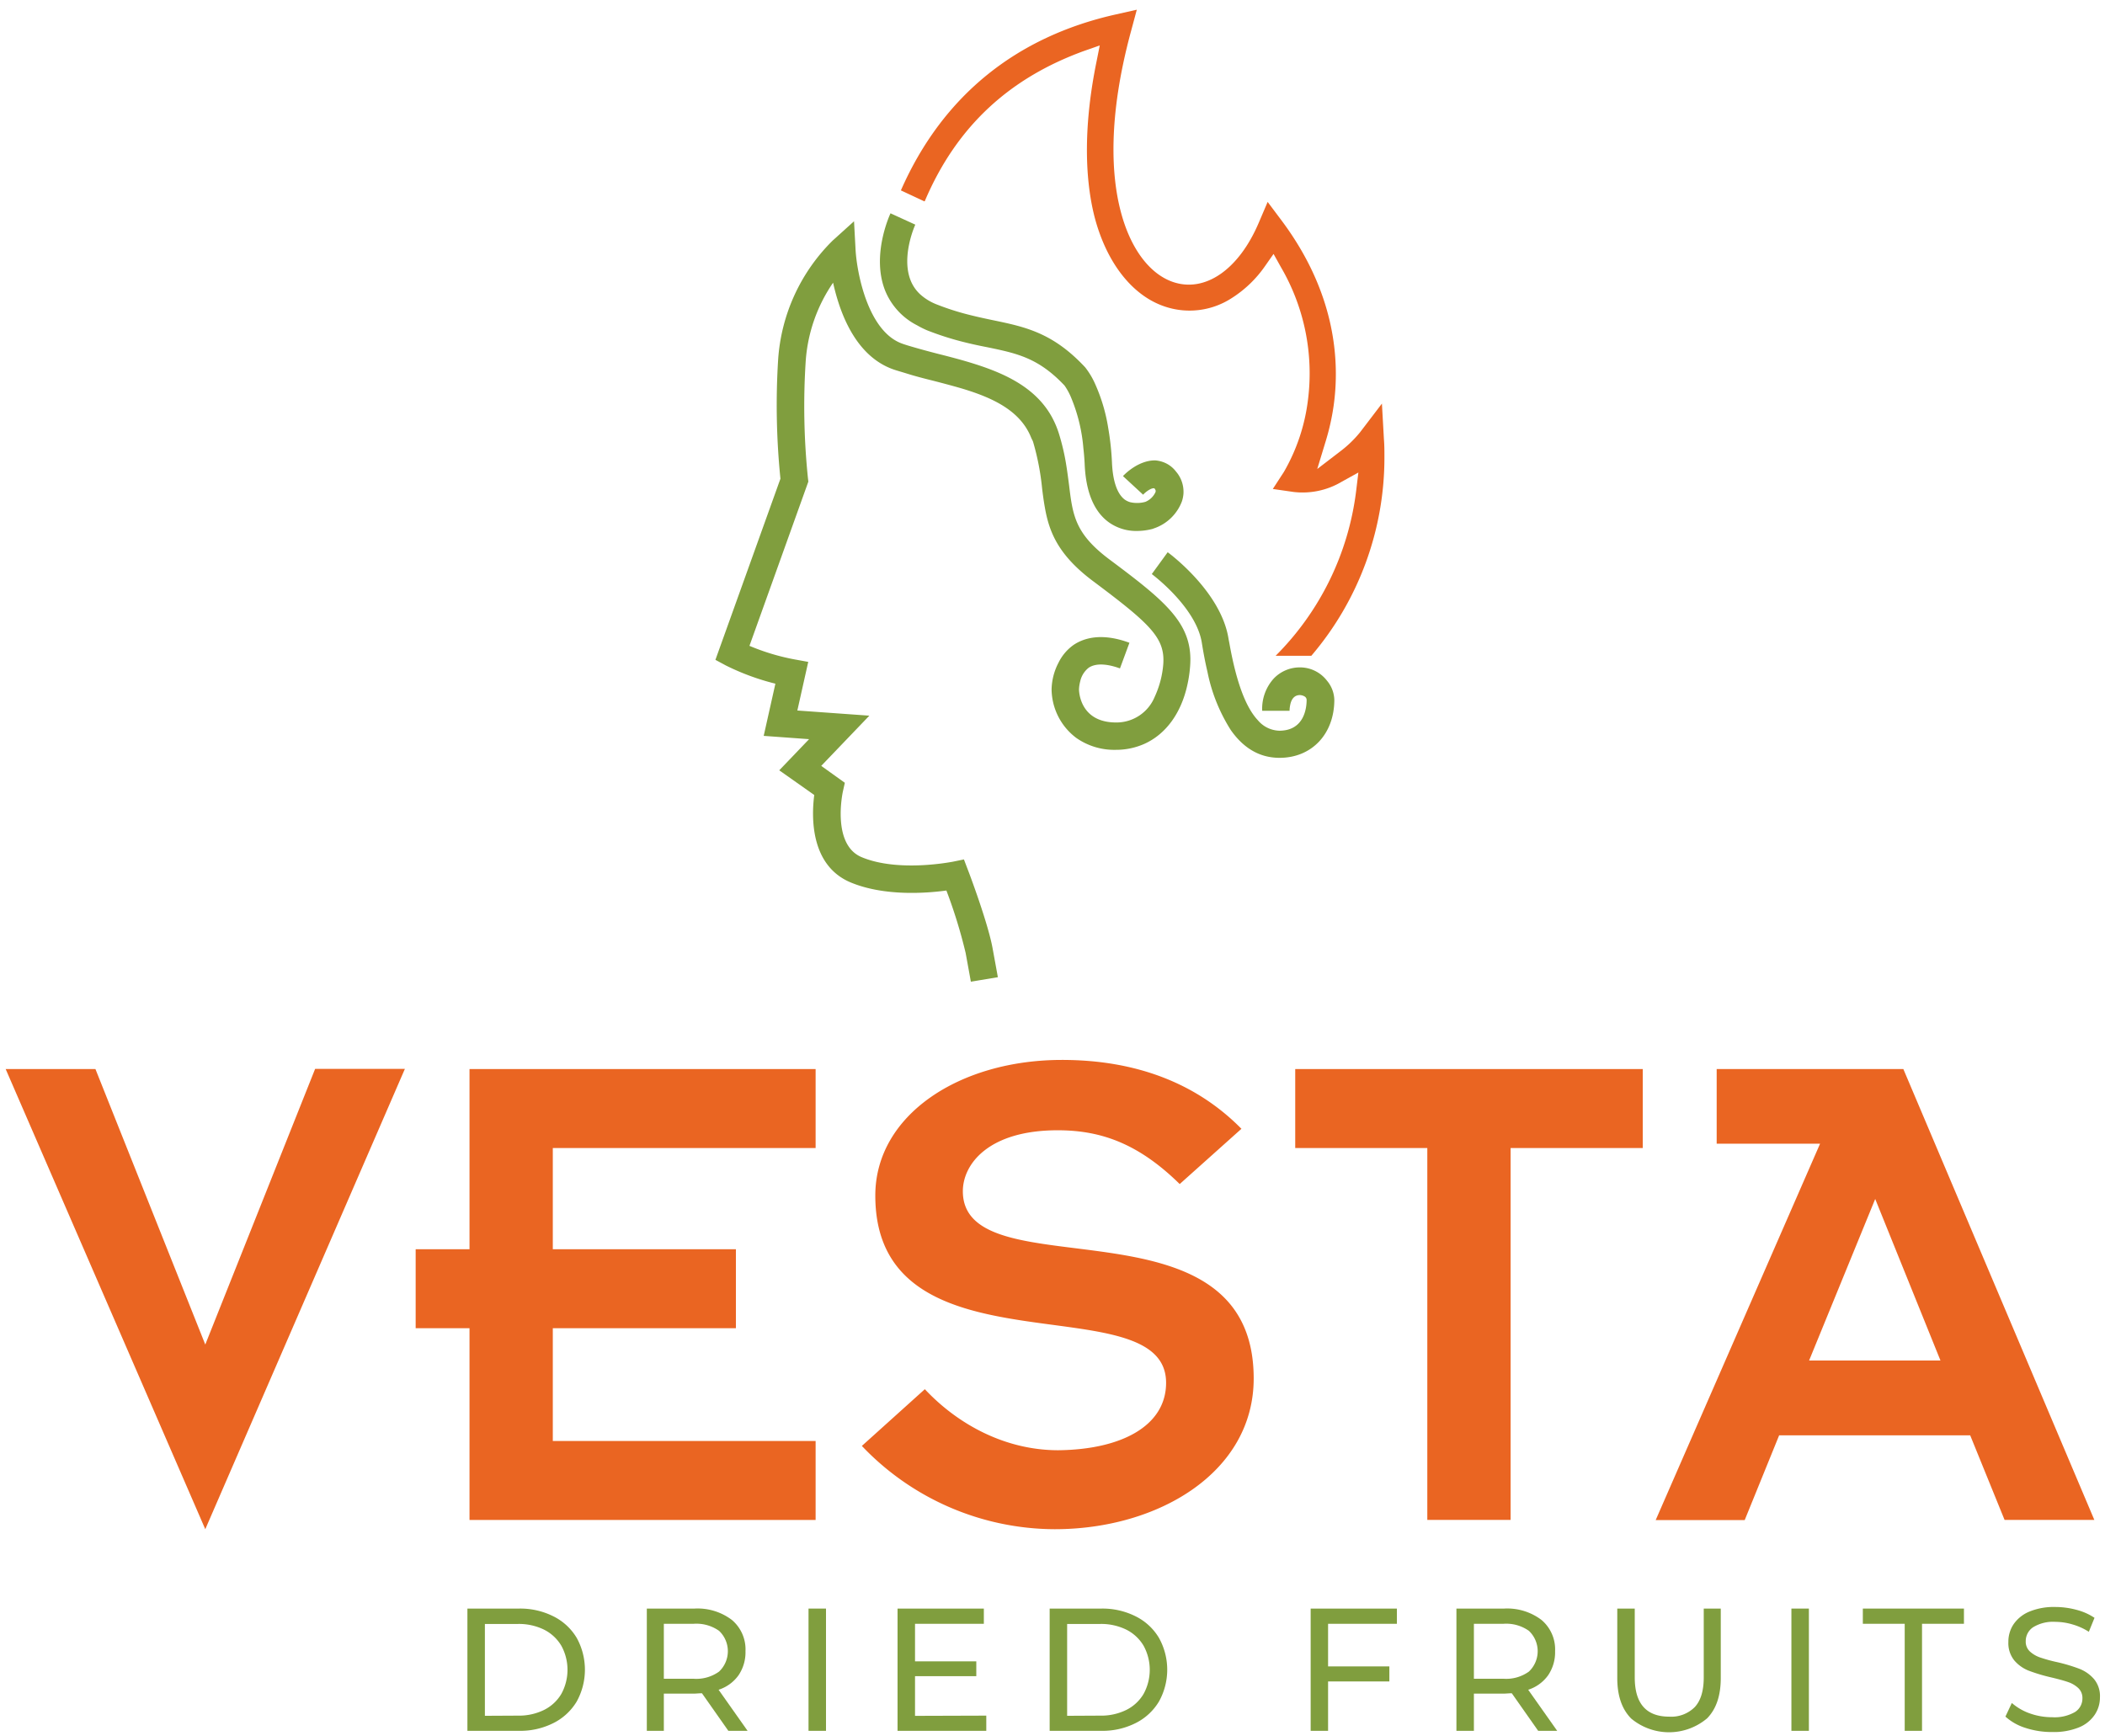
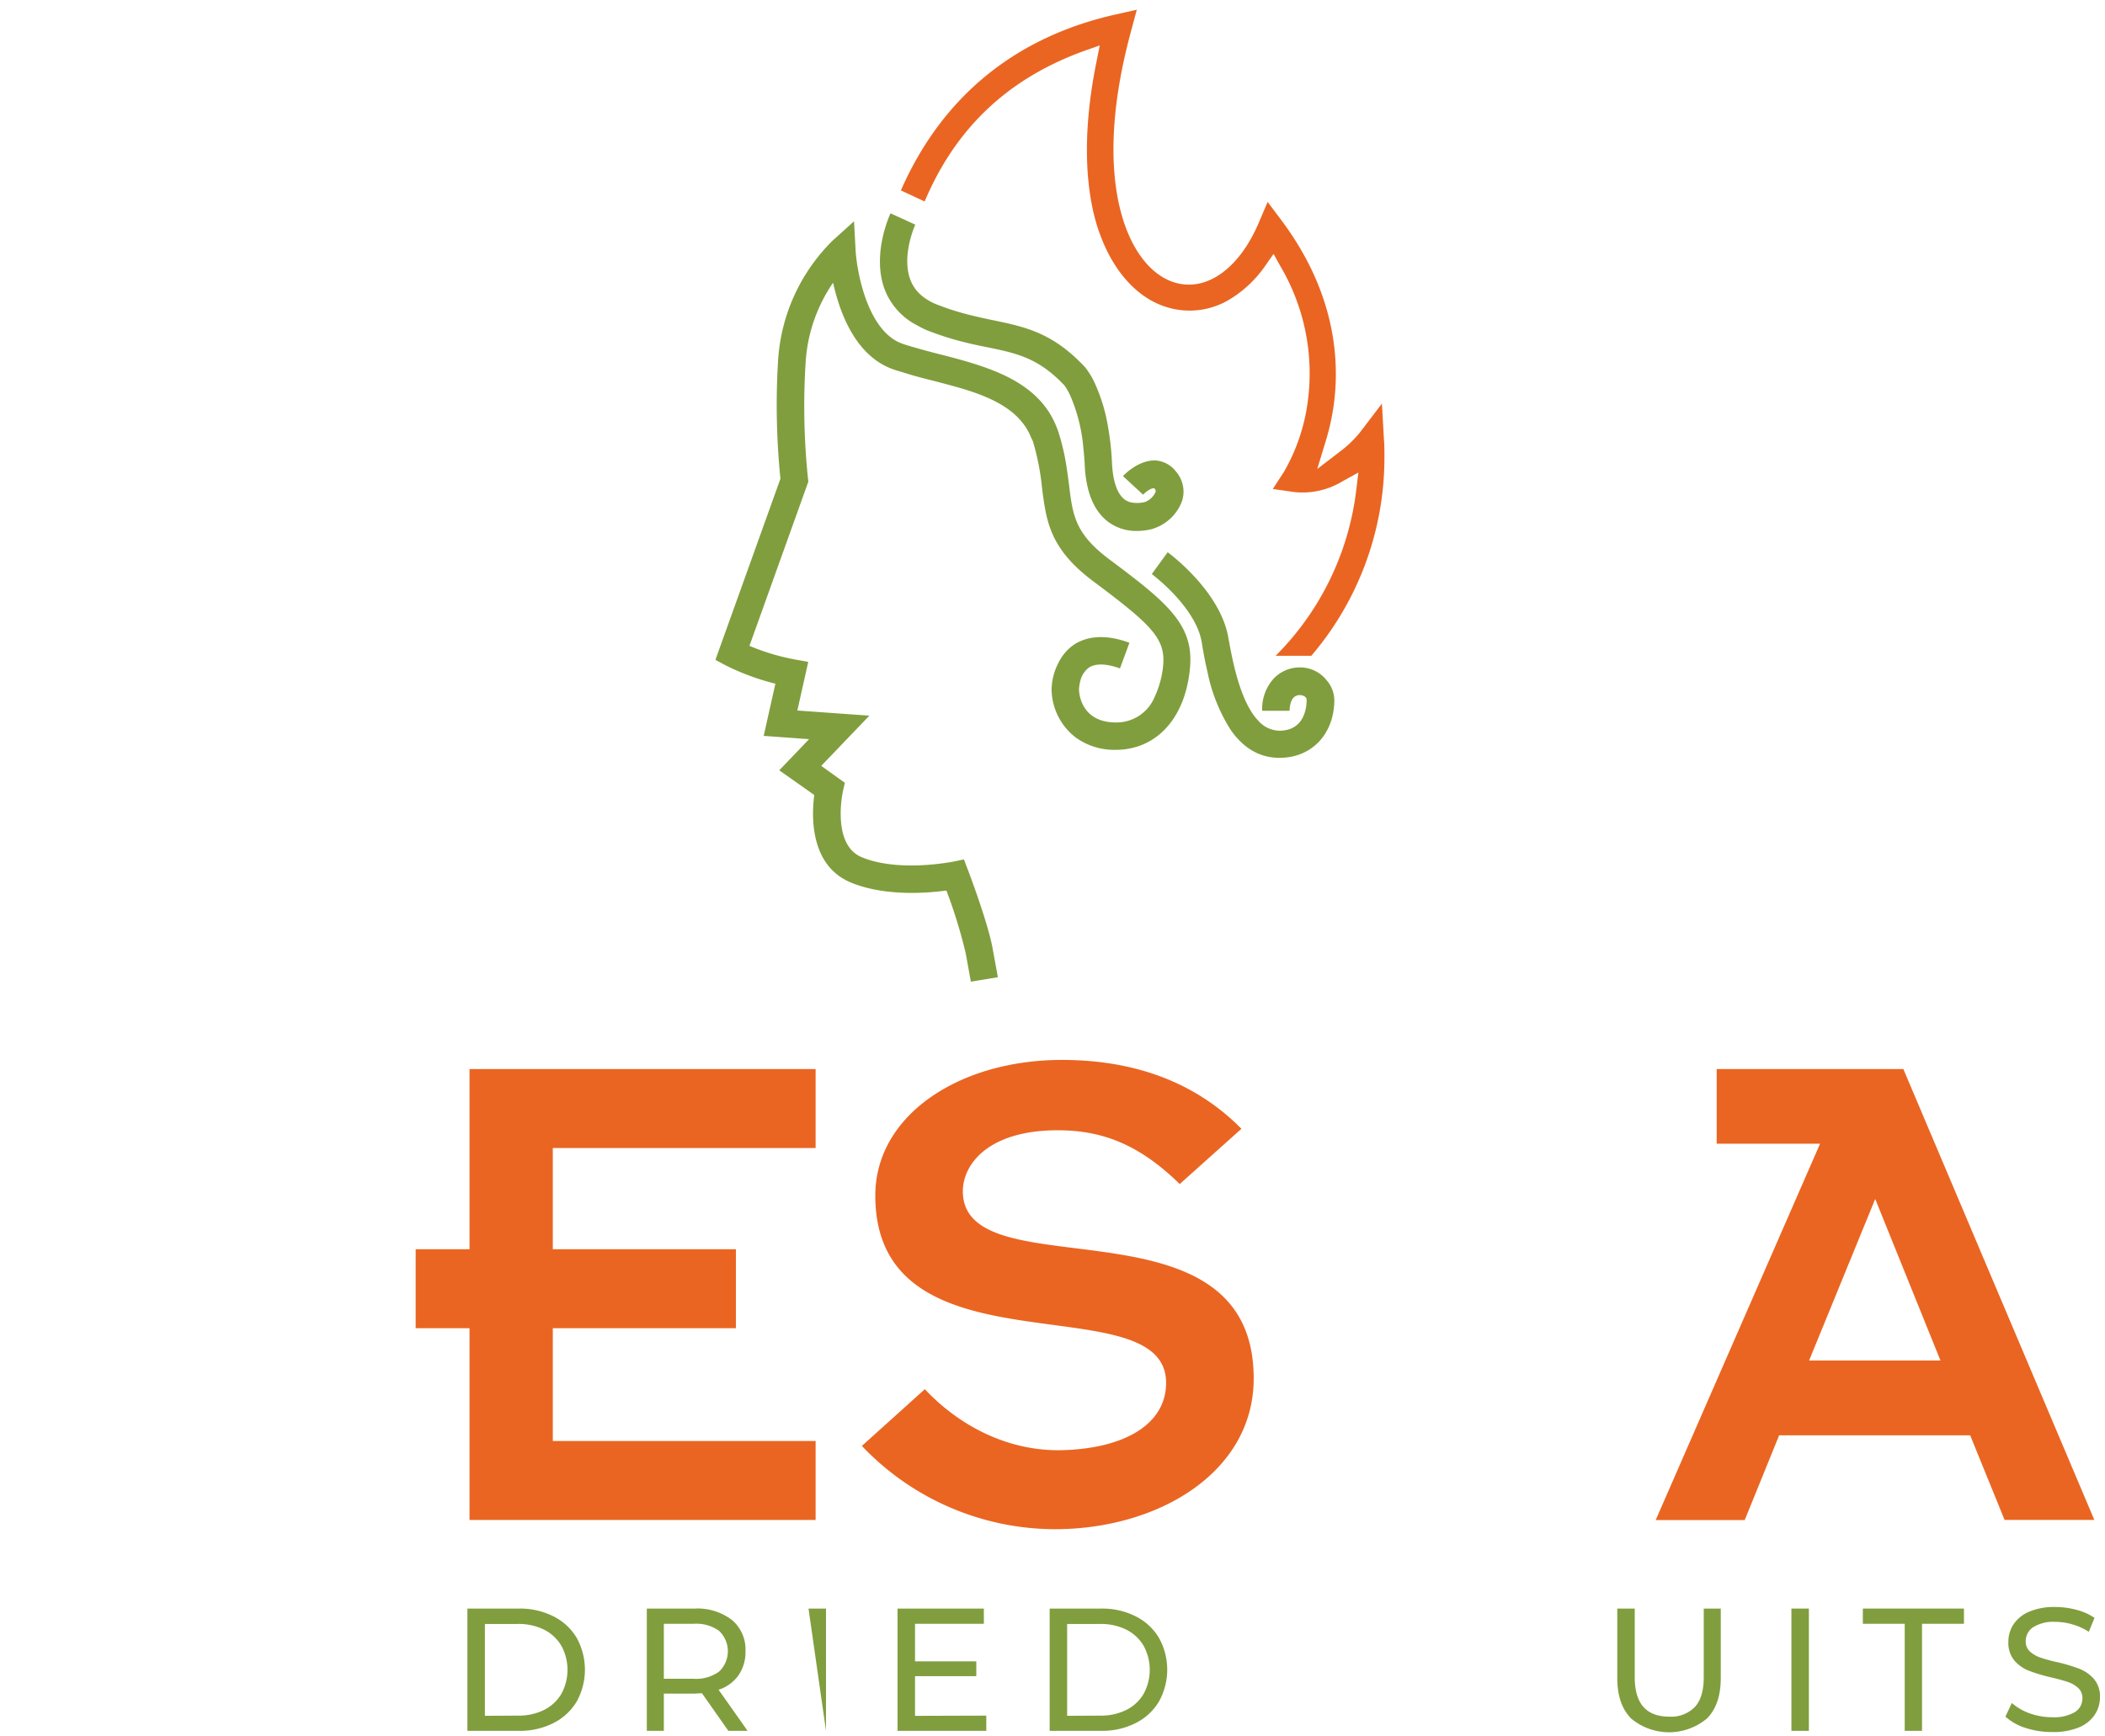
<svg xmlns="http://www.w3.org/2000/svg" id="Layer_1" data-name="Layer 1" viewBox="0 0 371 306">
  <defs>
    <style>.cls-1{fill:#809e3e;}.cls-2{fill:#ea6522;}</style>
  </defs>
  <path class="cls-1" d="M82.38,283.54h9.08a13,13,0,0,1,6.06,1.36,9.9,9.9,0,0,1,4.12,3.8,11.6,11.6,0,0,1,0,11.23,10,10,0,0,1-4.12,3.8,13,13,0,0,1-6.06,1.36H82.38Zm8.9,18.87a10,10,0,0,0,4.6-1,7.31,7.31,0,0,0,3.06-2.84,8.84,8.84,0,0,0,0-8.47,7.4,7.4,0,0,0-3.06-2.85,10.08,10.08,0,0,0-4.6-1H85.46v16.19Z" />
  <path class="cls-1" d="M128.37,305.09l-4.65-6.62c-.58,0-1,.06-1.36.06H117v6.56H114V283.54h8.4a10,10,0,0,1,6.59,2,6.79,6.79,0,0,1,2.4,5.51,7.22,7.22,0,0,1-1.23,4.25,6.92,6.92,0,0,1-3.51,2.55l5.11,7.24Zm-1.64-10.44a4.94,4.94,0,0,0,0-7.19,6.93,6.93,0,0,0-4.46-1.24H117v9.69h5.23A6.87,6.87,0,0,0,126.73,294.65Z" />
-   <path class="cls-1" d="M142.5,283.54h3.08v21.55H142.5Z" />
+   <path class="cls-1" d="M142.5,283.54h3.08v21.55Z" />
  <path class="cls-1" d="M173.83,302.41v2.68H158.19V283.54H173.4v2.68H161.27v6.62h10.8v2.61h-10.8v7Z" />
  <path class="cls-1" d="M185,283.54h9.08a13,13,0,0,1,6.06,1.36,9.9,9.9,0,0,1,4.12,3.8,11.53,11.53,0,0,1,0,11.23,10,10,0,0,1-4.12,3.8,13,13,0,0,1-6.06,1.36H185Zm8.9,18.87a10,10,0,0,0,4.6-1,7.31,7.31,0,0,0,3.06-2.84,8.84,8.84,0,0,0,0-8.47,7.4,7.4,0,0,0-3.06-2.85,10.08,10.08,0,0,0-4.6-1h-5.82v16.19Z" />
-   <path class="cls-1" d="M234.07,286.22v7.51h10.8v2.65h-10.8v8.71H231V283.54H246.2v2.68Z" />
-   <path class="cls-1" d="M271.1,305.09l-4.65-6.62c-.58,0-1,.06-1.36.06h-5.32v6.56h-3.08V283.54h8.4a10,10,0,0,1,6.59,2,6.79,6.79,0,0,1,2.4,5.51,7.22,7.22,0,0,1-1.23,4.25,6.92,6.92,0,0,1-3.51,2.55l5.11,7.24Zm-1.64-10.44a4.94,4.94,0,0,0,0-7.19,6.93,6.93,0,0,0-4.46-1.24h-5.23v9.69H265A6.87,6.87,0,0,0,269.46,294.65Z" />
  <path class="cls-1" d="M287.44,302.87q-2.4-2.46-2.4-7.08V283.54h3.08v12.13q0,6.91,6.06,6.92a5.85,5.85,0,0,0,4.53-1.7q1.57-1.71,1.57-5.22V283.54h3v12.25c0,3.1-.8,5.46-2.41,7.1a10.41,10.41,0,0,1-13.42,0Z" />
  <path class="cls-1" d="M315.73,283.54h3.08v21.55h-3.08Z" />
  <path class="cls-1" d="M335.7,286.22h-7.38v-2.68h17.82v2.68h-7.39v18.87H335.7Z" />
  <path class="cls-1" d="M357,304.58a9.49,9.49,0,0,1-3.55-2l1.13-2.4A9.71,9.71,0,0,0,357.7,302a11.62,11.62,0,0,0,4,.69,7.19,7.19,0,0,0,4-.91,2.81,2.81,0,0,0,1.32-2.42,2.38,2.38,0,0,0-.72-1.8,4.89,4.89,0,0,0-1.79-1.06c-.7-.25-1.71-.52-3-.83a30.62,30.62,0,0,1-3.92-1.17,6.49,6.49,0,0,1-2.56-1.8,4.84,4.84,0,0,1-1.06-3.28,5.51,5.51,0,0,1,.91-3.11,6.27,6.27,0,0,1,2.75-2.22,11.28,11.28,0,0,1,4.59-.83,14.36,14.36,0,0,1,3.75.5,10.3,10.3,0,0,1,3.18,1.41l-1,2.46a11,11,0,0,0-2.89-1.3,10.79,10.79,0,0,0-3-.45,6.72,6.72,0,0,0-3.93.95,2.93,2.93,0,0,0-1.3,2.47,2.35,2.35,0,0,0,.73,1.8,5.13,5.13,0,0,0,1.84,1.07,27.13,27.13,0,0,0,3,.82,29.7,29.7,0,0,1,3.9,1.17,6.61,6.61,0,0,1,2.55,1.79,4.68,4.68,0,0,1,1.06,3.23,5.45,5.45,0,0,1-.93,3.09,6.13,6.13,0,0,1-2.79,2.22,11.72,11.72,0,0,1-4.62.81A14.87,14.87,0,0,1,357,304.58Z" />
-   <path class="cls-2" d="M1,188.44H16.82L36.18,237l19.36-48.59H71.36L36.18,269.55Z" />
  <path class="cls-2" d="M82.75,234.12H73.26V220.2h9.49V188.44h61v13.92H97.43V220.2H129.7v13.92H97.43V254h46.32v13.92h-61Z" />
  <path class="cls-2" d="M163,244.87c5.94,6.33,14.29,10.76,23.52,10.76,11.15-.12,19-4.3,19-11.89,0-17.72-51.25-.63-51.25-33,0-14.17,14.8-23.91,32.89-23.91,13.17,0,23.79,4.17,31.64,12.14l-10.88,9.74c-7.21-7.08-13.79-9.48-21.51-9.48-12.15,0-16.71,5.94-16.71,10.75,0,17.84,51.26,0,51.26,33,0,16.57-16.83,26.57-35.06,26.57a47.09,47.09,0,0,1-34-14.68Z" />
-   <path class="cls-2" d="M251.56,202.36H228.28V188.44h61.25v13.92H266.24v65.55H251.56Z" />
  <path class="cls-2" d="M320.78,201.6H302.56V188.44h32.9l33.66,79.47H353.3L347.24,253H313.57l-6.07,14.94H291.81ZM342,239.81l-11.5-28.47-11.65,28.47Z" />
  <path class="cls-1" d="M195.56,98.63c-6.09-4.55-6.49-7.77-7.14-13.11-.13-1-.27-2.11-.45-3.25a40,40,0,0,0-1.33-5.81,16.17,16.17,0,0,0-1.41-3.24c-3.27-5.63-9.56-8-15.87-9.79-1.27-.35-2.55-.69-3.8-1-1.44-.37-2.84-.74-4.19-1.13-.79-.23-1.58-.45-2.31-.71C152.91,58.45,151,47.89,150.79,44l-.27-5-3.74,3.38a32.51,32.51,0,0,0-9.64,21.08,128.85,128.85,0,0,0,.41,20.92l-11.46,31.93,1.86,1a42.5,42.5,0,0,0,8.71,3.2l-2.06,9.2,8,.58-5.26,5.49,6.17,4.35c-.48,3.67-.8,12.44,6.48,15.44,5.92,2.44,13.28,1.88,16.81,1.4a88.84,88.84,0,0,1,3.39,11c.78,4.27.91,5,.92,5.07l4.76-.79s-.12-.7-.94-5.16-4.16-13.32-4.31-13.68l-.73-1.92-2,.41c-.08,0-9.51,1.91-16-.8-5.36-2.2-3.36-11.46-3.34-11.55l.35-1.57L144.74,135l8.48-8.85-12.69-.91,1.92-8.57-2.48-.45a38.54,38.54,0,0,1-7.88-2.38l10.38-28.95-.07-.58A123.72,123.72,0,0,1,142,63.7a27.8,27.8,0,0,1,4.83-13.87A37.22,37.22,0,0,0,148,54c1.59,4.57,4.43,9.38,9.53,11.14.56.19,1.17.36,1.76.54s1.32.41,2,.6c1,.28,2,.54,3.1.81,1.67.43,3.34.87,5,1.35,5.55,1.65,10.46,3.93,12.36,8.73.1.25.25.46.33.72a44.49,44.49,0,0,1,1.59,8.22c.14,1.15.29,2.27.49,3.37.76,4.34,2.38,8.4,8.55,13,10.13,7.58,12.66,10,12.31,14.64a16.86,16.86,0,0,1-1.5,5.69,7.29,7.29,0,0,1-6.8,4.54c-6.48,0-6.55-5.61-6.55-5.85a6.44,6.44,0,0,1,.21-1.38,4.18,4.18,0,0,1,1.5-2.42c1.49-1,3.82-.5,5.51.12l1.67-4.52c-5-1.85-8.17-.79-9.93.44a8.34,8.34,0,0,0-2.58,3.09,10.6,10.6,0,0,0-1.21,4.67,10.85,10.85,0,0,0,4.35,8.57h0a11.66,11.66,0,0,0,7,2.1,12.25,12.25,0,0,0,5-1.05c3.75-1.69,6.45-5.34,7.56-10.31a22.63,22.63,0,0,0,.5-3.32C210.36,110,205.57,106.11,195.56,98.63Z" />
  <path class="cls-1" d="M207.25,83.1a4.94,4.94,0,0,0-2.34-1.68,5.3,5.3,0,0,0-1.34-.27c-2.88,0-5.2,2.29-5.65,2.77l3.55,3.28c.63-.68,1.61-1.27,2-1.11.26.33.24.49.17.68a3.37,3.37,0,0,1-1.77,1.69,5.45,5.45,0,0,1-2.64.07,3.13,3.13,0,0,1-1-.47c-1.33-1-2.11-3.25-2.25-6.56a48.2,48.2,0,0,0-.65-6,30.59,30.59,0,0,0-2.36-7.92,13.57,13.57,0,0,0-1.71-2.83c-5.7-6.12-10.58-7.13-16.25-8.31-1.63-.34-3.3-.7-5.09-1.18a45.81,45.81,0,0,1-4.78-1.58,9.44,9.44,0,0,1-2.95-1.79,6.7,6.7,0,0,1-1.69-2.45c-1.71-4.28.79-9.79.82-9.84l-4.37-2c-.14.3-3.42,7.41-.94,13.64a11.87,11.87,0,0,0,5.64,6.11,16.05,16.05,0,0,0,1.71.86,52,52,0,0,0,6.17,2c1.6.41,3.1.73,4.5,1,5.26,1.09,9,1.88,13.6,6.76a11.18,11.18,0,0,1,1.21,2.26,29.33,29.33,0,0,1,2.1,8.75c.1.89.18,1.8.23,2.81.2,4.89,1.62,8.34,4.21,10.24a8.27,8.27,0,0,0,5,1.56,10.79,10.79,0,0,0,2.82-.38l.11-.05a8,8,0,0,0,5-4.79,5.71,5.71,0,0,0,.27-1.33A5.47,5.47,0,0,0,207.25,83.1Z" />
  <path class="cls-1" d="M233.89,120a6,6,0,0,0-4.79-2.36,6.33,6.33,0,0,0-4.64,2,7.91,7.91,0,0,0-2,5.65h4.82a5.35,5.35,0,0,1,.11-1c.21-1.13.8-1.77,1.7-1.77a1.74,1.74,0,0,1,.82.23.72.72,0,0,1,.38.63c0,1.27-.34,5.42-4.82,5.42a5.1,5.1,0,0,1-3.76-1.83c-2.14-2.26-3.79-6.69-5-13.39-.06-.37-.14-.69-.2-1.07-1.35-8.23-10.33-14.89-10.71-15.17L203,101.19c.08.06,7.78,5.79,8.81,12.06.21,1.31.52,3.14,1,5.17a30.09,30.09,0,0,0,4.11,10.26c2,2.85,4.74,4.9,8.6,4.9,5.68,0,9.65-4.21,9.65-10.24A5.45,5.45,0,0,0,233.89,120Z" />
  <path class="cls-2" d="M224.46,44.76l1.3,2.33a37.13,37.13,0,0,1,4.77,23.36,33.43,33.43,0,0,1-4.25,12.74l-1.95,3,3.61.52a13.49,13.49,0,0,0,8.56-1.81l2.91-1.61-.4,3.3a49.66,49.66,0,0,1-14.18,29h6.29A53.77,53.77,0,0,0,244,80.47c0-1,0-2-.09-3.09l-.35-6.24-3.81,5a19.84,19.84,0,0,1-3.39,3.31l-4.2,3.22,1.54-5.06a41,41,0,0,0,1.35-6.1c1.1-7.83.4-19.86-9.21-32.69l-2.42-3.23-1.58,3.7c-3.54,8.29-9.49,12.35-15.14,10.4-4.2-1.46-7.58-6.08-9.24-12.68-1.48-5.82-2.34-16,1.9-31.58l1-3.72-3.77.85c-17.27,3.89-30.39,14.12-37.81,31l4.11,1.92.09,0c5.76-13.59,15.34-21.85,28-26.47l2.85-1-.6,3c-2.1,10.36-2.21,19.76-.32,27.21C195,46.24,199.49,52.05,205.2,54A13.63,13.63,0,0,0,217,52.6a20.49,20.49,0,0,0,5.94-5.67Z" />
</svg>